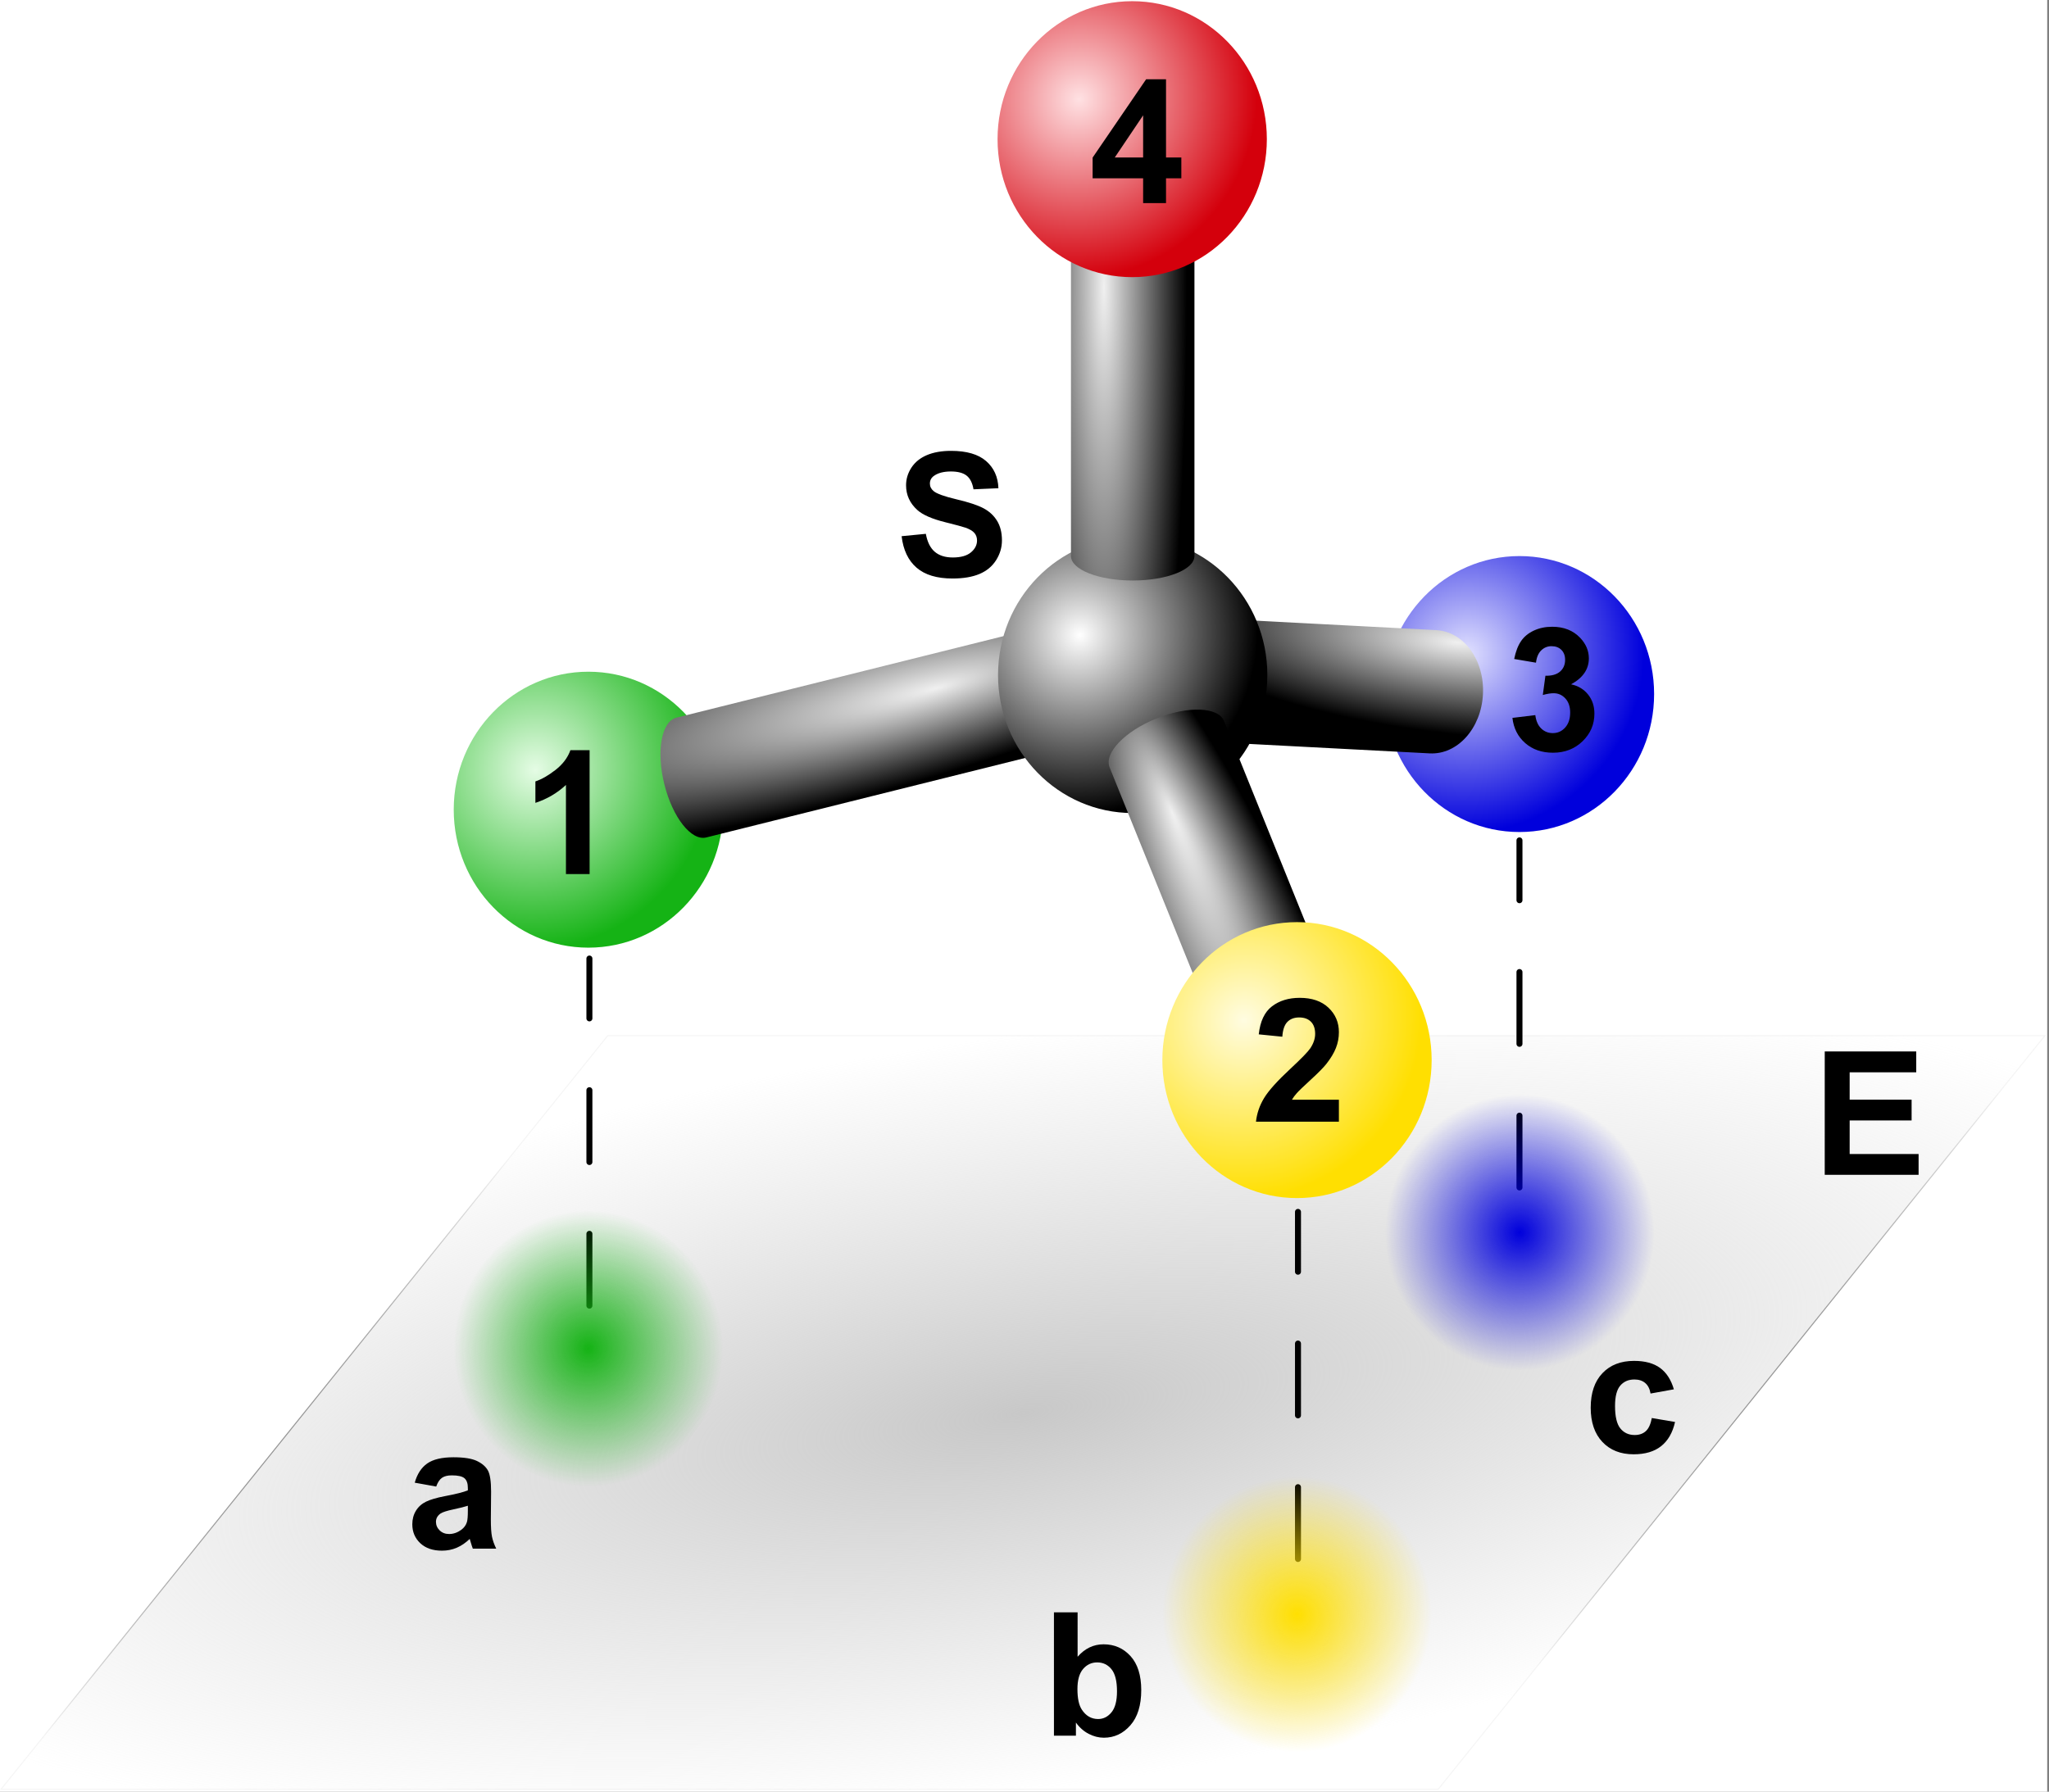
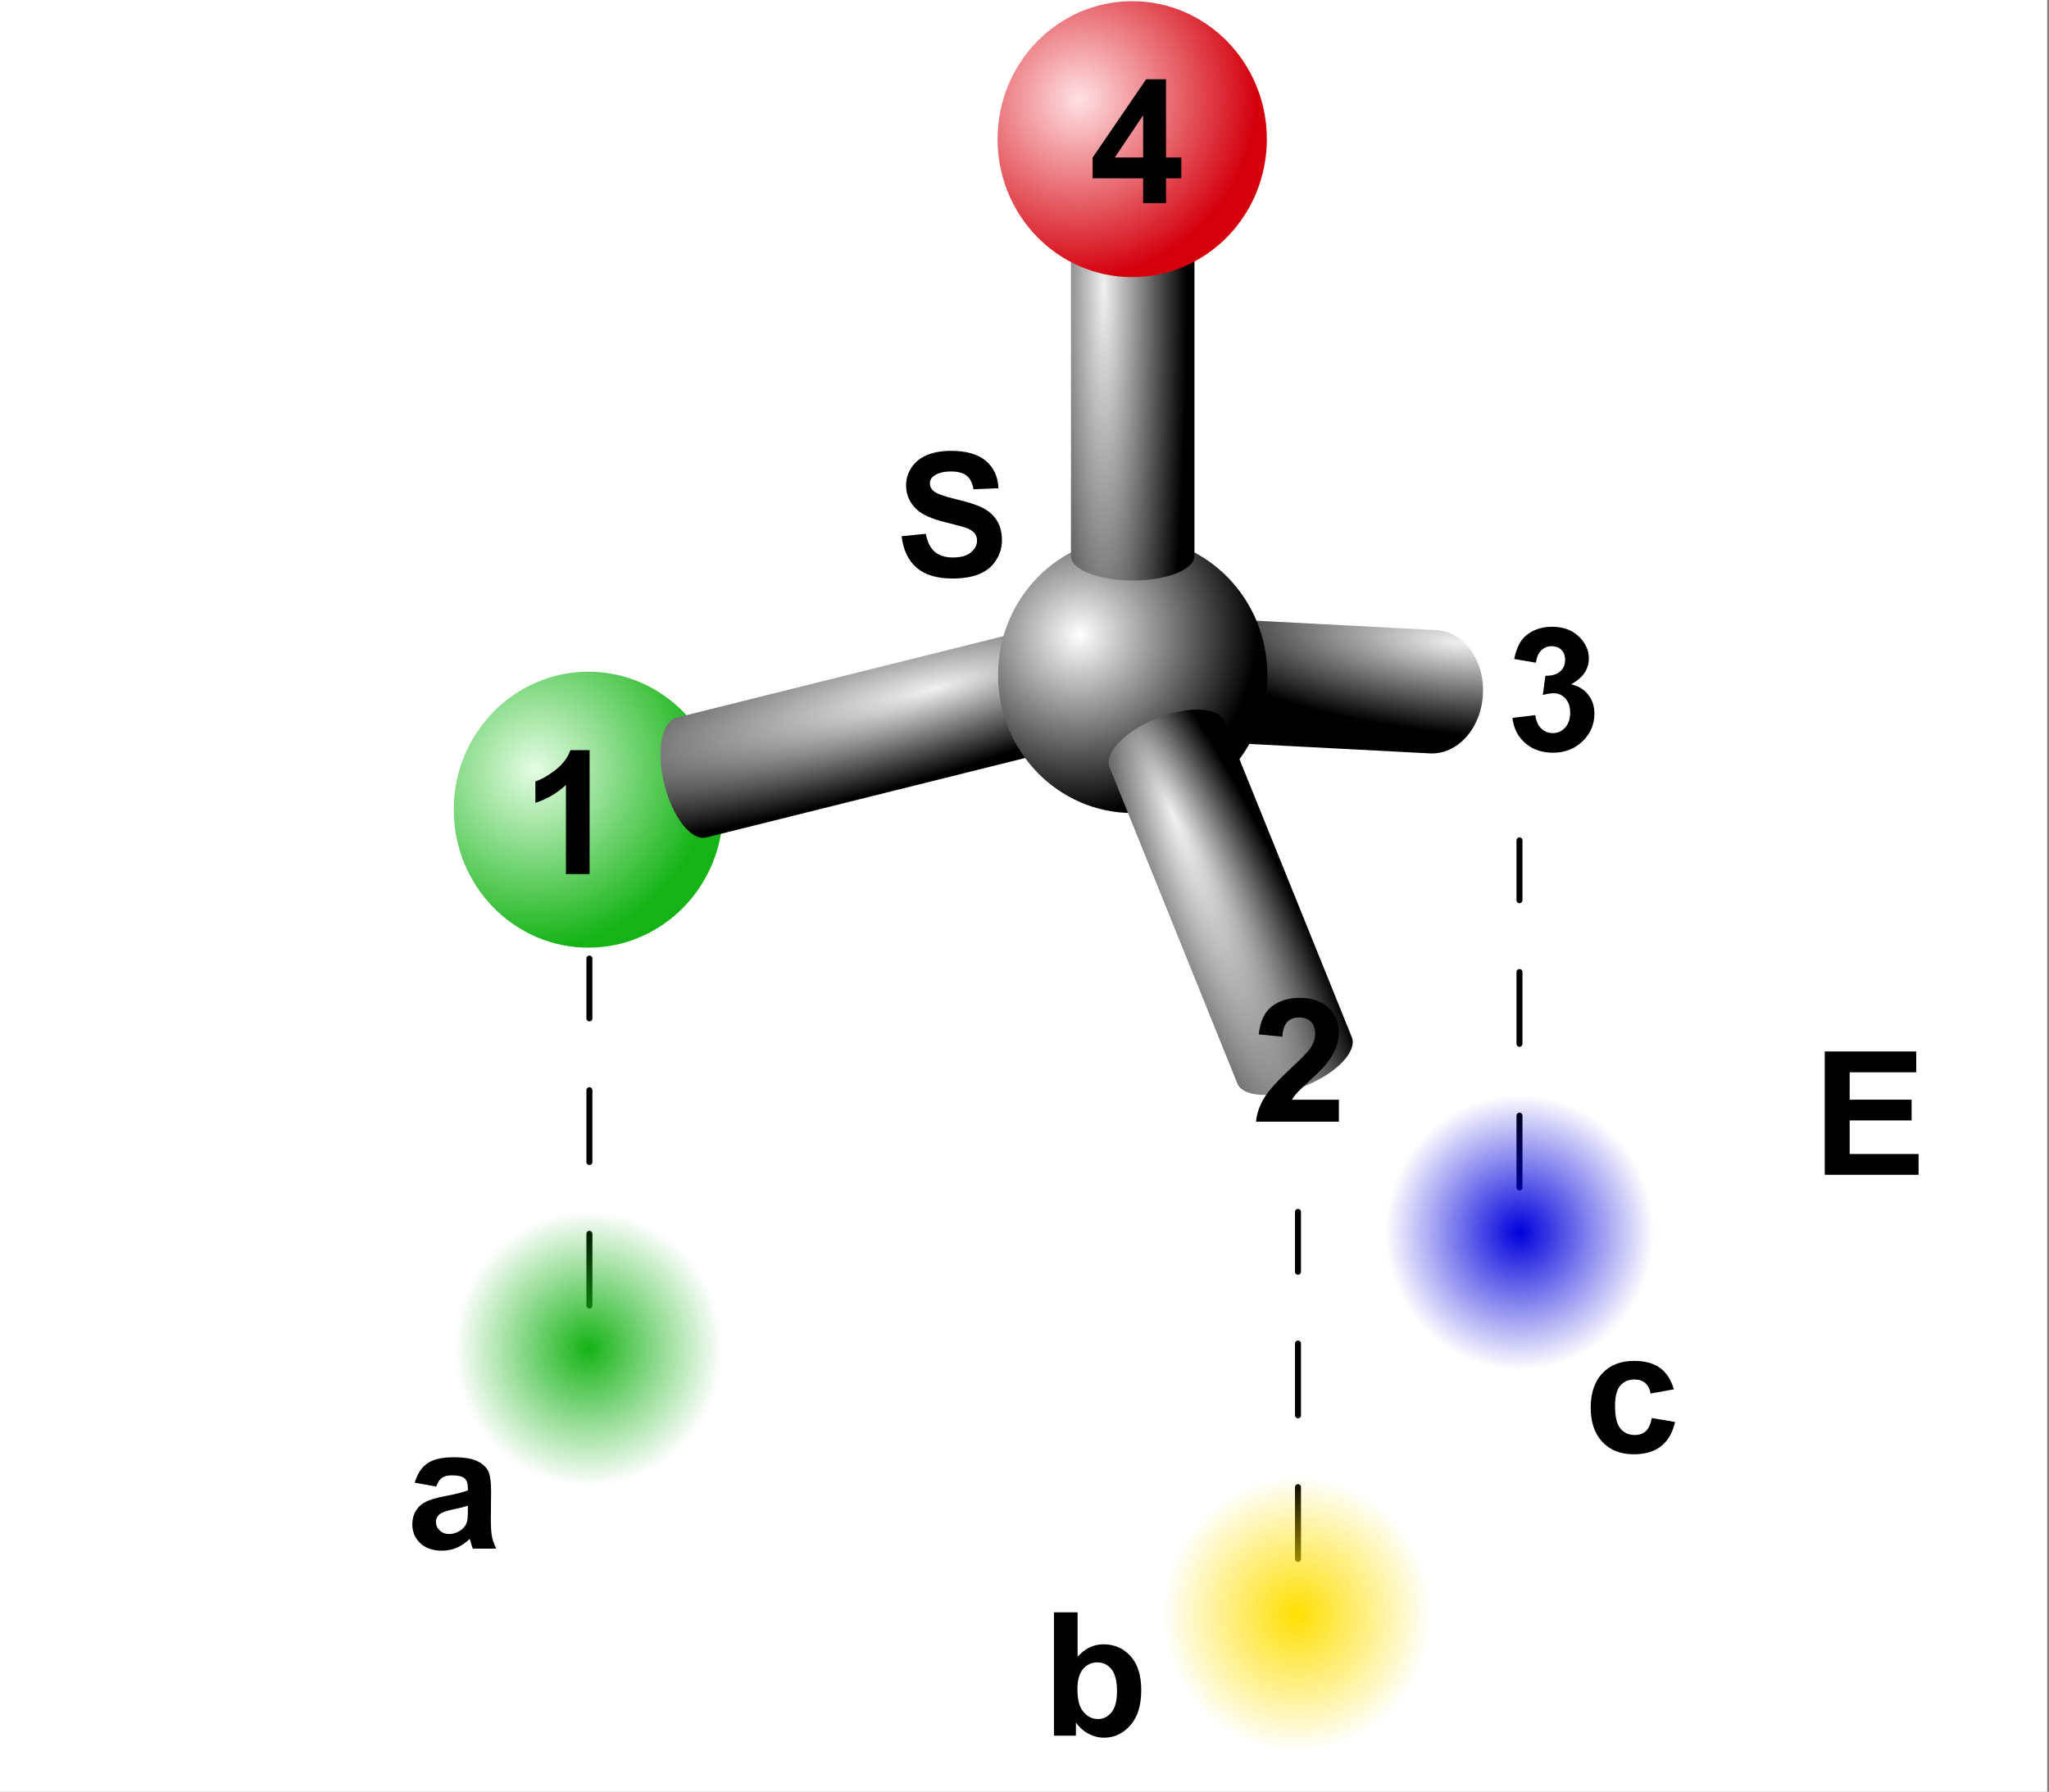
<svg xmlns="http://www.w3.org/2000/svg" xmlns:ns1="http://sodipodi.sourceforge.net/DTD/sodipodi-0.dtd" xmlns:ns2="http://www.inkscape.org/namespaces/inkscape" xmlns:xlink="http://www.w3.org/1999/xlink" height="1497" width="1711.5" id="svg22099" ns1:version="0.32" ns2:version="0.44.1" version="1.0" ns1:docbase="D:\Moje dokumenty\Karol\Inscape\Wysłane" ns1:docname="Model Ogstona.svg">
  <rect width="100%" height="100%" fill="#808080" stroke="none" />
  <defs id="defs22101">
    <linearGradient id="linearGradient49148">
      <stop style="stop-color:black;stop-opacity:1;" offset="0" id="stop49150" />
      <stop style="stop-color:black;stop-opacity:0.041;" offset="1" id="stop49152" />
    </linearGradient>
    <linearGradient id="linearGradient40274">
      <stop style="stop-color:#c8c8c8;stop-opacity:1;" offset="0" id="stop40276" />
      <stop style="stop-color:#d2d2d2;stop-opacity:0;" offset="1" id="stop40278" />
    </linearGradient>
    <linearGradient id="linearGradient34911">
      <stop style="stop-color:#0000dc;stop-opacity:1;" offset="0" id="stop34913" />
      <stop style="stop-color:#0000dc;stop-opacity:0;" offset="1" id="stop34915" />
    </linearGradient>
    <linearGradient id="linearGradient27756">
      <stop style="stop-color:#ffdf01;stop-opacity:1;" offset="0" id="stop27758" />
      <stop style="stop-color:#ffdf01;stop-opacity:0;" offset="1" id="stop27760" />
    </linearGradient>
    <linearGradient id="linearGradient25093">
      <stop id="stop25095" offset="0" style="stop-color:#ffe1e3;stop-opacity:1;" />
      <stop id="stop25097" offset="1" style="stop-color:#d4000c;stop-opacity:1;" />
    </linearGradient>
    <linearGradient id="linearGradient23305">
      <stop style="stop-color:#15b315;stop-opacity:1;" offset="0" id="stop23307" />
      <stop style="stop-color:#15b315;stop-opacity:0;" offset="1" id="stop23309" />
    </linearGradient>
    <linearGradient id="linearGradient25329">
      <stop style="stop-color:black;stop-opacity:1;" offset="0" id="stop25331" />
      <stop style="stop-color:black;stop-opacity:0;" offset="1" id="stop25333" />
    </linearGradient>
    <linearGradient id="linearGradient24430">
      <stop style="stop-color:#d2d2d2;stop-opacity:1;" offset="0" id="stop24432" />
      <stop style="stop-color:#d2d2d2;stop-opacity:0;" offset="1" id="stop24434" />
    </linearGradient>
    <linearGradient id="linearGradient17214">
      <stop style="stop-color:#e84569;stop-opacity:1;" offset="0" id="stop17216" />
      <stop style="stop-color:#e84569;stop-opacity:0;" offset="1" id="stop17218" />
    </linearGradient>
    <linearGradient id="linearGradient14516">
      <stop style="stop-color:#0000dc;stop-opacity:1;" offset="0" id="stop14518" />
      <stop style="stop-color:#0000dc;stop-opacity:0;" offset="1" id="stop14520" />
    </linearGradient>
    <linearGradient id="linearGradient11188">
      <stop style="stop-color:#ffe1e3;stop-opacity:1;" offset="0" id="stop11190" />
      <stop style="stop-color:#d4000c;stop-opacity:1;" offset="1" id="stop11192" />
    </linearGradient>
    <linearGradient id="linearGradient9202">
      <stop id="stop22854" offset="0" style="stop-color:#fffce1;stop-opacity:1;" />
      <stop id="stop21967" offset="1" style="stop-color:#ffdf01;stop-opacity:1;" />
    </linearGradient>
    <linearGradient id="linearGradient6453">
      <stop style="stop-color:white;stop-opacity:1;" offset="0" id="stop6455" />
      <stop style="stop-color:#000000;stop-opacity:1" offset="1" id="stop6457" />
    </linearGradient>
    <linearGradient id="linearGradient25527">
      <stop id="stop25529" offset="0" style="stop-color:#e5fce5;stop-opacity:1;" />
      <stop id="stop25531" offset="1" style="stop-color:#15b315;stop-opacity:1;" />
    </linearGradient>
    <linearGradient id="linearGradient29989">
      <stop style="stop-color:#f0f0f0;stop-opacity:1;" offset="0" id="stop29991" />
      <stop style="stop-color:black;stop-opacity:1;" offset="1" id="stop29993" />
    </linearGradient>
    <linearGradient id="linearGradient16102">
      <stop id="stop17528" offset="0" style="stop-color:#e1e1ff;stop-opacity:1;" />
      <stop style="stop-color:#0000dc;stop-opacity:1;" offset="1" id="stop16106" />
    </linearGradient>
    <radialGradient ns2:collect="always" xlink:href="#linearGradient40274" id="radialGradient51987" gradientUnits="userSpaceOnUse" gradientTransform="matrix(1.559,0,-0.196,0.737,-445.569,-980.571)" cx="1589.17" cy="2649.069" fx="1589.17" fy="2649.069" r="600.213" />
    <radialGradient ns2:collect="always" xlink:href="#linearGradient49148" id="radialGradient51989" gradientUnits="userSpaceOnUse" gradientTransform="matrix(1.556,0,-0.235,0.674,-1778.957,-711.586)" cx="2491.533" cy="2497.804" fx="2491.534" fy="2497.804" r="600.78" />
    <radialGradient ns2:collect="always" xlink:href="#linearGradient16102" id="radialGradient51991" gradientUnits="userSpaceOnUse" gradientTransform="matrix(0.585,0.448,-0.458,0.599,1263.878,-71.753)" cx="171.208" cy="196.855" fx="171.208" fy="196.855" r="200" />
    <radialGradient ns2:collect="always" xlink:href="#linearGradient29989" id="radialGradient51993" gradientUnits="userSpaceOnUse" gradientTransform="matrix(-5.035,-0.542,0.162,-1.505,5631.208,-1551.07)" spreadMethod="pad" cx="821.859" cy="-1401.818" fx="821.859" fy="-1401.818" r="50.398" />
    <radialGradient ns2:collect="always" xlink:href="#linearGradient25527" id="radialGradient51995" gradientUnits="userSpaceOnUse" gradientTransform="matrix(0.585,0.448,-0.458,0.599,486.158,24.866)" cx="171.208" cy="196.855" fx="171.208" fy="196.855" r="200" />
    <radialGradient ns2:collect="always" xlink:href="#linearGradient29989" id="radialGradient51997" gradientUnits="userSpaceOnUse" gradientTransform="matrix(7.539,-1.927,-0.414,-1.618,-6129.265,-527.924)" spreadMethod="pad" cx="832.944" cy="-1419.195" fx="844.955" fy="-1426.178" r="50.398" />
    <radialGradient ns2:collect="always" xlink:href="#linearGradient6453" id="radialGradient51999" gradientUnits="userSpaceOnUse" gradientTransform="matrix(0.585,0.448,-0.458,0.599,940.811,-87.607)" cx="171.208" cy="196.855" fx="171.208" fy="196.855" r="200" />
    <radialGradient ns2:collect="always" xlink:href="#linearGradient29989" id="radialGradient52001" gradientUnits="userSpaceOnUse" gradientTransform="matrix(-2.946,-7.19,-1.433,0.587,1487.022,7210.359)" spreadMethod="pad" cx="824.939" cy="-1423.108" fx="850.729" fy="-1428.618" r="50.398" />
    <radialGradient ns2:collect="always" xlink:href="#linearGradient29989" id="radialGradient52003" gradientUnits="userSpaceOnUse" gradientTransform="matrix(-4.683254e-6,10.149,-1.373,0,-982.805,-8555.874)" spreadMethod="pad" cx="824.939" cy="-1423.108" fx="824.939" fy="-1423.108" r="50.398" />
    <radialGradient ns2:collect="always" xlink:href="#linearGradient9202" id="radialGradient52005" gradientUnits="userSpaceOnUse" gradientTransform="matrix(0.585,0.448,-0.458,0.599,1078.063,234.093)" cx="171.208" cy="196.855" fx="171.208" fy="196.855" r="200" />
    <radialGradient ns2:collect="always" xlink:href="#linearGradient11188" id="radialGradient52007" gradientUnits="userSpaceOnUse" gradientTransform="matrix(0.585,0.448,-0.458,0.599,940.402,-535.349)" cx="171.208" cy="196.855" fx="171.208" fy="196.855" r="200" />
    <radialGradient ns2:collect="always" xlink:href="#linearGradient34911" id="radialGradient52009" gradientUnits="userSpaceOnUse" gradientTransform="matrix(1,0,0,1.025,-719.871,-112.698)" cx="2038.338" cy="701.25" fx="2038.338" fy="701.25" r="112.467" />
    <radialGradient ns2:collect="always" xlink:href="#linearGradient23305" id="radialGradient52011" gradientUnits="userSpaceOnUse" gradientTransform="matrix(1,0,0,1.025,-1497.295,670.127)" cx="2037.762" cy="32.153" fx="2037.762" fy="32.153" r="112.467" />
    <radialGradient ns2:collect="always" xlink:href="#linearGradient27756" id="radialGradient52013" gradientUnits="userSpaceOnUse" gradientTransform="matrix(1,0,0,1.025,-1497.2,677.667)" cx="2629.666" cy="241.382" fx="2629.666" fy="241.382" r="112.467" />
    <radialGradient ns2:collect="always" xlink:href="#linearGradient40274" id="radialGradient52185" gradientUnits="userSpaceOnUse" gradientTransform="matrix(1.559,0,-0.196,0.737,-445.569,-980.571)" cx="1589.17" cy="2649.069" fx="1589.17" fy="2649.069" r="600.213" />
    <radialGradient ns2:collect="always" xlink:href="#linearGradient49148" id="radialGradient52187" gradientUnits="userSpaceOnUse" gradientTransform="matrix(1.556,0,-0.235,0.674,-1778.957,-711.586)" cx="2491.533" cy="2497.804" fx="2491.534" fy="2497.804" r="600.78" />
    <radialGradient ns2:collect="always" xlink:href="#linearGradient16102" id="radialGradient52189" gradientUnits="userSpaceOnUse" gradientTransform="matrix(0.585,0.448,-0.458,0.599,1263.878,-71.753)" cx="171.208" cy="196.855" fx="171.208" fy="196.855" r="200" />
    <radialGradient ns2:collect="always" xlink:href="#linearGradient29989" id="radialGradient52191" gradientUnits="userSpaceOnUse" gradientTransform="matrix(-5.035,-0.542,0.162,-1.505,5631.208,-1551.07)" spreadMethod="pad" cx="821.859" cy="-1401.818" fx="821.859" fy="-1401.818" r="50.398" />
    <radialGradient ns2:collect="always" xlink:href="#linearGradient25527" id="radialGradient52193" gradientUnits="userSpaceOnUse" gradientTransform="matrix(0.585,0.448,-0.458,0.599,486.158,24.866)" cx="171.208" cy="196.855" fx="171.208" fy="196.855" r="200" />
    <radialGradient ns2:collect="always" xlink:href="#linearGradient29989" id="radialGradient52195" gradientUnits="userSpaceOnUse" gradientTransform="matrix(7.539,-1.927,-0.414,-1.618,-6129.265,-527.924)" spreadMethod="pad" cx="832.944" cy="-1419.195" fx="844.955" fy="-1426.178" r="50.398" />
    <radialGradient ns2:collect="always" xlink:href="#linearGradient6453" id="radialGradient52197" gradientUnits="userSpaceOnUse" gradientTransform="matrix(0.585,0.448,-0.458,0.599,940.811,-87.607)" cx="171.208" cy="196.855" fx="171.208" fy="196.855" r="200" />
    <radialGradient ns2:collect="always" xlink:href="#linearGradient29989" id="radialGradient52199" gradientUnits="userSpaceOnUse" gradientTransform="matrix(-2.946,-7.19,-1.433,0.587,1487.022,7210.359)" spreadMethod="pad" cx="824.939" cy="-1423.108" fx="850.729" fy="-1428.618" r="50.398" />
    <radialGradient ns2:collect="always" xlink:href="#linearGradient29989" id="radialGradient52201" gradientUnits="userSpaceOnUse" gradientTransform="matrix(-4.683254e-6,10.149,-1.373,0,-982.805,-8555.874)" spreadMethod="pad" cx="824.939" cy="-1423.108" fx="824.939" fy="-1423.108" r="50.398" />
    <radialGradient ns2:collect="always" xlink:href="#linearGradient9202" id="radialGradient52203" gradientUnits="userSpaceOnUse" gradientTransform="matrix(0.585,0.448,-0.458,0.599,1078.063,234.093)" cx="171.208" cy="196.855" fx="171.208" fy="196.855" r="200" />
    <radialGradient ns2:collect="always" xlink:href="#linearGradient11188" id="radialGradient52205" gradientUnits="userSpaceOnUse" gradientTransform="matrix(0.585,0.448,-0.458,0.599,940.402,-535.349)" cx="171.208" cy="196.855" fx="171.208" fy="196.855" r="200" />
    <radialGradient ns2:collect="always" xlink:href="#linearGradient34911" id="radialGradient52207" gradientUnits="userSpaceOnUse" gradientTransform="matrix(1,0,0,1.025,-719.871,-112.698)" cx="2038.338" cy="701.25" fx="2038.338" fy="701.25" r="112.467" />
    <radialGradient ns2:collect="always" xlink:href="#linearGradient23305" id="radialGradient52209" gradientUnits="userSpaceOnUse" gradientTransform="matrix(1,0,0,1.025,-1497.295,670.127)" cx="2037.762" cy="32.153" fx="2037.762" fy="32.153" r="112.467" />
    <radialGradient ns2:collect="always" xlink:href="#linearGradient27756" id="radialGradient52211" gradientUnits="userSpaceOnUse" gradientTransform="matrix(1,0,0,1.025,-1497.2,677.667)" cx="2629.666" cy="241.382" fx="2629.666" fy="241.382" r="112.467" />
    <radialGradient ns2:collect="always" xlink:href="#linearGradient27756" id="radialGradient52214" gradientUnits="userSpaceOnUse" gradientTransform="matrix(1,0,0,1.025,-1544.7,656.668)" cx="2629.666" cy="241.382" fx="2629.666" fy="241.382" r="112.467" />
    <radialGradient ns2:collect="always" xlink:href="#linearGradient23305" id="radialGradient52217" gradientUnits="userSpaceOnUse" gradientTransform="matrix(1,0,0,1.025,-1544.795,649.128)" cx="2037.762" cy="32.153" fx="2037.762" fy="32.153" r="112.467" />
    <radialGradient ns2:collect="always" xlink:href="#linearGradient34911" id="radialGradient52220" gradientUnits="userSpaceOnUse" gradientTransform="matrix(1,0,0,1.025,-767.372,-133.697)" cx="2038.338" cy="701.25" fx="2038.338" fy="701.25" r="112.467" />
    <radialGradient ns2:collect="always" xlink:href="#linearGradient11188" id="radialGradient52235" gradientUnits="userSpaceOnUse" gradientTransform="matrix(0.585,0.448,-0.458,0.599,892.902,-556.348)" cx="171.208" cy="196.855" fx="171.208" fy="196.855" r="200" />
    <radialGradient ns2:collect="always" xlink:href="#linearGradient9202" id="radialGradient52238" gradientUnits="userSpaceOnUse" gradientTransform="matrix(0.585,0.448,-0.458,0.599,1030.563,213.094)" cx="171.208" cy="196.855" fx="171.208" fy="196.855" r="200" />
    <radialGradient ns2:collect="always" xlink:href="#linearGradient29989" id="radialGradient52241" gradientUnits="userSpaceOnUse" gradientTransform="matrix(-4.683254e-6,10.149,-1.373,0,-1030.305,-8576.873)" spreadMethod="pad" cx="824.939" cy="-1423.108" fx="824.939" fy="-1423.108" r="50.398" />
    <radialGradient ns2:collect="always" xlink:href="#linearGradient29989" id="radialGradient52244" gradientUnits="userSpaceOnUse" gradientTransform="matrix(-2.946,-7.19,-1.433,0.587,1439.522,7189.36)" spreadMethod="pad" cx="824.939" cy="-1423.108" fx="850.729" fy="-1428.618" r="50.398" />
    <radialGradient ns2:collect="always" xlink:href="#linearGradient6453" id="radialGradient52247" gradientUnits="userSpaceOnUse" gradientTransform="matrix(0.585,0.448,-0.458,0.599,893.311,-108.605)" cx="171.208" cy="196.855" fx="171.208" fy="196.855" r="200" />
    <radialGradient ns2:collect="always" xlink:href="#linearGradient29989" id="radialGradient52250" gradientUnits="userSpaceOnUse" gradientTransform="matrix(7.539,-1.927,-0.414,-1.618,-6176.765,-548.923)" spreadMethod="pad" cx="832.944" cy="-1419.195" fx="844.955" fy="-1426.178" r="50.398" />
    <radialGradient ns2:collect="always" xlink:href="#linearGradient25527" id="radialGradient52253" gradientUnits="userSpaceOnUse" gradientTransform="matrix(0.585,0.448,-0.458,0.599,438.658,3.867)" cx="171.208" cy="196.855" fx="171.208" fy="196.855" r="200" />
    <radialGradient ns2:collect="always" xlink:href="#linearGradient29989" id="radialGradient52256" gradientUnits="userSpaceOnUse" gradientTransform="matrix(-5.035,-0.542,0.162,-1.505,5583.708,-1572.069)" spreadMethod="pad" cx="821.859" cy="-1401.818" fx="821.859" fy="-1401.818" r="50.398" />
    <radialGradient ns2:collect="always" xlink:href="#linearGradient16102" id="radialGradient52259" gradientUnits="userSpaceOnUse" gradientTransform="matrix(0.585,0.448,-0.458,0.599,1216.378,-92.751)" cx="171.208" cy="196.855" fx="171.208" fy="196.855" r="200" />
    <radialGradient ns2:collect="always" xlink:href="#linearGradient40274" id="radialGradient52262" gradientUnits="userSpaceOnUse" gradientTransform="matrix(1.559,0,-0.196,0.737,-509.949,-1007.513)" cx="1589.17" cy="2649.069" fx="1589.17" fy="2649.069" r="600.213" />
    <radialGradient ns2:collect="always" xlink:href="#linearGradient49148" id="radialGradient52264" gradientUnits="userSpaceOnUse" gradientTransform="matrix(1.556,0,-0.235,0.674,-1843.337,-738.528)" cx="2491.533" cy="2497.804" fx="2491.534" fy="2497.804" r="600.78" />
  </defs>
  <ns1:namedview id="base" pagecolor="#ffffff" bordercolor="#666666" borderopacity="1.0" ns2:pageopacity="0.0" ns2:pageshadow="2" ns2:cx="855" ns2:cy="748.50002" ns2:zoom="0.51569806" ns2:document-units="px" ns2:current-layer="layer1" showguides="true" ns2:guide-bbox="true" borderlayer="true" ns2:window-width="1280" ns2:window-height="968" ns2:window-x="-4" ns2:window-y="-4">
    <ns1:guide orientation="horizontal" position="-450" id="guide37583" />
  </ns1:namedview>
  <g ns2:groupmode="layer" ns2:label="Warstwa 1" id="layer1" transform="translate(-1.5,444.638)">
    <g id="g52292">
      <path id="rect27958" d="M 1.5,-444.638 L 1711.5,-444.638 L 1711.5,1052.362 L 1.5,1052.362 L 1.5,-444.638 z " style="fill:white;fill-opacity:1;fill-rule:nonzero;stroke:none;stroke-width:5;stroke-linecap:round;stroke-linejoin:round;stroke-miterlimit:4;stroke-dasharray:60, 60;stroke-dashoffset:10;stroke-opacity:1;display:inline" />
-       <path id="rect37611" d="M 847.729,539.981 L 2048.156,539.981 L 2048.156,1348.287 L 847.729,1348.287 L 847.729,539.981 z " style="fill:url(#radialGradient52262);fill-opacity:1;fill-rule:evenodd;stroke:url(#radialGradient52264);stroke-width:1.133;stroke-linecap:round;stroke-linejoin:round;stroke-miterlimit:4;stroke-dashoffset:10;stroke-opacity:1" transform="matrix(1,0,-0.627,0.779,0,0)" />
-       <path id="path16528" d="M 1383.153,135.239 C 1383.153,198.905 1332.8,250.517 1270.686,250.517 C 1208.572,250.517 1158.219,198.905 1158.219,135.239 C 1158.219,71.572 1208.572,19.96 1270.686,19.96 C 1332.8,19.96 1383.153,71.572 1383.153,135.239 L 1383.153,135.239 z " style="fill:url(#radialGradient52259);fill-opacity:1;fill-rule:evenodd;stroke:none;stroke-width:8;stroke-linecap:round;stroke-linejoin:round;stroke-miterlimit:4;stroke-dashoffset:0;stroke-opacity:1" />
      <path id="rect16530" d="M 1240.186,135.506 C 1238.691,164.037 1218.851,186.029 1195.703,184.816 L 1022.327,175.73 C 999.179,174.517 981.747,150.571 983.242,122.041 C 984.737,93.51 1004.577,71.518 1027.725,72.731 L 1201.101,81.817 C 1224.249,83.03 1241.681,106.976 1240.186,135.506 z " style="fill:url(#radialGradient52256);fill-opacity:1;fill-rule:evenodd;stroke:none;stroke-width:1;stroke-linecap:round;stroke-linejoin:round;stroke-miterlimit:4;stroke-dashoffset:10;stroke-opacity:1" />
      <path id="path16532" d="M 605.434,231.856 C 605.434,295.522 555.081,347.134 492.967,347.134 C 430.853,347.134 380.5,295.522 380.5,231.856 C 380.5,168.189 430.853,116.577 492.967,116.577 C 555.081,116.577 605.434,168.189 605.434,231.856 L 605.434,231.856 z " style="fill:url(#radialGradient52253);fill-opacity:1;fill-rule:evenodd;stroke:none;stroke-width:8;stroke-linecap:round;stroke-linejoin:round;stroke-miterlimit:4;stroke-dashoffset:0;stroke-opacity:1" />
      <path id="rect16534" d="M 556.425,210.639 C 563.337,238.36 578.953,258.171 591.439,255.058 L 867.692,186.18 C 880.178,183.067 884.666,158.244 877.754,130.523 C 870.842,102.801 855.226,82.991 842.74,86.104 L 566.487,154.982 C 554.001,158.095 549.514,182.918 556.425,210.639 z " style="fill:url(#radialGradient52250);fill-opacity:1;fill-rule:evenodd;stroke:none;stroke-width:1;stroke-linecap:round;stroke-linejoin:round;stroke-miterlimit:4;stroke-dashoffset:10;stroke-opacity:1" />
      <path id="path16536" d="M 1060.086,119.385 C 1060.086,183.051 1009.733,234.663 947.62,234.663 C 885.506,234.663 835.153,183.051 835.153,119.385 C 835.153,55.718 885.506,4.106 947.62,4.106 C 1009.733,4.106 1060.086,55.718 1060.086,119.385 L 1060.086,119.385 z " style="fill:url(#radialGradient52247);fill-opacity:1;fill-rule:evenodd;stroke:none;stroke-width:8;stroke-linecap:round;stroke-linejoin:round;stroke-miterlimit:4;stroke-dashoffset:0;stroke-opacity:1" />
      <path id="rect16538" d="M 1091.509,462.703 L 1091.509,462.703 C 1117.999,452 1135.444,433.779 1130.623,421.848 L 1023.969,157.869 C 1019.148,145.938 993.942,144.948 967.452,155.651 L 967.452,155.651 C 940.963,166.353 923.518,184.575 928.339,196.506 L 1034.993,460.485 C 1039.813,472.416 1065.02,473.405 1091.509,462.703 z " style="fill:url(#radialGradient52244);fill-opacity:1;fill-rule:evenodd;stroke:none;stroke-width:1;stroke-linecap:round;stroke-linejoin:round;stroke-miterlimit:4;stroke-dashoffset:10;stroke-opacity:1" />
      <path id="rect16540" d="M 947.636,-251.414 C 976.206,-251.414 999.206,-242.286 999.206,-230.949 L 999.206,19.898 C 999.206,31.236 976.206,40.363 947.636,40.363 C 919.067,40.363 896.066,31.236 896.066,19.898 L 896.066,-230.949 C 896.066,-242.286 919.067,-251.414 947.636,-251.414 z " style="fill:url(#radialGradient52241);fill-opacity:1;fill-rule:evenodd;stroke:none;stroke-width:1;stroke-linecap:round;stroke-linejoin:round;stroke-miterlimit:4;stroke-dashoffset:10;stroke-opacity:1" />
-       <path id="path16542" d="M 1197.338,441.085 C 1197.338,504.751 1146.985,556.363 1084.871,556.363 C 1022.758,556.363 972.404,504.751 972.404,441.085 C 972.404,377.418 1022.758,325.806 1084.871,325.806 C 1146.985,325.806 1197.338,377.418 1197.338,441.085 L 1197.338,441.085 z " style="fill:url(#radialGradient52238);fill-opacity:1;fill-rule:evenodd;stroke:none;stroke-width:8;stroke-linecap:round;stroke-linejoin:round;stroke-miterlimit:4;stroke-dashoffset:0;stroke-opacity:1" />
      <path id="path16544" d="M 1059.678,-328.358 C 1059.678,-264.692 1009.325,-213.08 947.211,-213.08 C 885.097,-213.08 834.744,-264.692 834.744,-328.358 C 834.744,-392.025 885.097,-443.637 947.211,-443.637 C 1009.325,-443.637 1059.678,-392.025 1059.678,-328.358 L 1059.678,-328.358 z " style="fill:url(#radialGradient52235);fill-opacity:1;fill-rule:evenodd;stroke:none;stroke-width:8;stroke-linecap:round;stroke-linejoin:round;stroke-miterlimit:4;stroke-dashoffset:0;stroke-opacity:1" />
      <path id="flowRoot19042" d="M 365.862,797.382 L 347.932,794.148 C 349.948,786.929 353.417,781.586 358.338,778.117 C 363.26,774.649 370.573,772.915 380.276,772.914 C 389.088,772.915 395.651,773.957 399.963,776.043 C 404.276,778.129 407.311,780.777 409.069,783.988 C 410.827,787.199 411.706,793.093 411.706,801.671 L 411.495,824.732 C 411.495,831.294 411.811,836.134 412.444,839.251 C 413.077,842.368 414.26,845.708 415.995,849.27 L 396.448,849.27 C 395.932,847.957 395.299,846.012 394.549,843.434 C 394.221,842.262 393.987,841.489 393.846,841.114 C 390.471,844.395 386.862,846.856 383.018,848.496 C 379.174,850.137 375.073,850.957 370.713,850.957 C 363.026,850.957 356.967,848.871 352.538,844.7 C 348.108,840.528 345.893,835.255 345.893,828.88 C 345.893,824.662 346.901,820.9 348.917,817.596 C 350.932,814.291 353.756,811.76 357.389,810.002 C 361.022,808.245 366.26,806.71 373.104,805.397 C 382.338,803.663 388.737,802.046 392.299,800.546 L 392.299,798.577 C 392.299,794.781 391.362,792.074 389.487,790.457 C 387.612,788.839 384.073,788.031 378.87,788.031 C 375.354,788.031 372.612,788.722 370.643,790.105 C 368.674,791.488 367.081,793.913 365.862,797.382 L 365.862,797.382 z M 392.299,813.412 C 389.768,814.256 385.76,815.264 380.276,816.436 C 374.792,817.607 371.206,818.756 369.518,819.881 C 366.94,821.709 365.651,824.029 365.651,826.841 C 365.651,829.607 366.682,831.997 368.745,834.013 C 370.807,836.028 373.432,837.036 376.62,837.036 C 380.182,837.036 383.581,835.864 386.815,833.521 C 389.206,831.74 390.776,829.56 391.526,826.982 C 392.042,825.295 392.299,822.084 392.299,817.35 L 392.299,813.412 z " style="font-size:144px;font-style:normal;font-variant:normal;font-weight:bold;font-stretch:normal;text-align:start;line-height:100%;writing-mode:lr-tb;text-anchor:start;display:inline;font-family:Arial" />
      <path id="flowRoot19050" d="M 881.848,1005.536 L 881.848,902.464 L 901.605,902.464 L 901.605,939.587 C 907.699,932.65 914.918,929.181 923.262,929.181 C 932.355,929.181 939.879,932.474 945.832,939.059 C 951.785,945.645 954.762,955.102 954.762,967.429 C 954.762,980.178 951.726,989.998 945.656,996.888 C 939.586,1003.779 932.215,1007.224 923.543,1007.224 C 919.277,1007.224 915.07,1006.158 910.922,1004.025 C 906.773,1001.892 903.199,998.74 900.199,994.568 L 900.199,1005.536 L 881.848,1005.536 z M 901.465,966.585 C 901.465,974.319 902.684,980.038 905.121,983.741 C 908.543,988.99 913.09,991.615 918.762,991.615 C 923.121,991.615 926.836,989.752 929.906,986.026 C 932.976,982.299 934.512,976.428 934.512,968.413 C 934.512,959.883 932.965,953.73 929.871,949.957 C 926.777,946.184 922.816,944.297 917.988,944.297 C 913.254,944.297 909.316,946.137 906.176,949.817 C 903.035,953.496 901.465,959.086 901.465,966.585 L 901.465,966.585 z " style="font-size:144px;font-style:normal;font-variant:normal;font-weight:bold;font-stretch:normal;text-align:start;line-height:125%;writing-mode:lr-tb;text-anchor:start;display:inline;font-family:Arial" />
      <path id="flowRoot19058" d="M 1399.663,716.147 L 1380.186,719.663 C 1379.53,715.772 1378.042,712.843 1375.721,710.874 C 1373.401,708.906 1370.389,707.921 1366.686,707.921 C 1361.764,707.921 1357.839,709.62 1354.909,713.019 C 1351.979,716.417 1350.514,722.1 1350.514,730.069 C 1350.514,738.927 1352.003,745.185 1354.979,748.841 C 1357.956,752.497 1361.952,754.325 1366.967,754.325 C 1370.717,754.325 1373.788,753.259 1376.178,751.126 C 1378.569,748.993 1380.256,745.326 1381.241,740.123 L 1400.647,743.427 C 1398.631,752.333 1394.764,759.059 1389.045,763.606 C 1383.327,768.152 1375.663,770.426 1366.053,770.426 C 1355.131,770.426 1346.424,766.981 1339.932,760.09 C 1333.44,753.2 1330.194,743.662 1330.194,731.475 C 1330.194,719.147 1333.452,709.55 1339.967,702.683 C 1346.483,695.816 1355.295,692.383 1366.405,692.383 C 1375.499,692.383 1382.729,694.34 1388.096,698.254 C 1393.463,702.168 1397.319,708.132 1399.663,716.147 L 1399.663,716.147 z " style="font-size:144px;font-style:normal;font-variant:normal;font-weight:bold;font-stretch:normal;text-align:start;line-height:125%;writing-mode:lr-tb;text-anchor:start;display:inline;font-family:Arial" />
      <path id="flowRoot19066" d="M 754.6,3.346 L 774.85,1.377 C 776.068,8.174 778.541,13.166 782.268,16.353 C 785.994,19.54 791.022,21.134 797.35,21.134 C 804.053,21.134 809.104,19.716 812.502,16.88 C 815.9,14.044 817.6,10.728 817.6,6.932 C 817.6,4.494 816.885,2.42 815.455,0.709 C 814.025,-1.002 811.529,-2.49 807.967,-3.755 C 805.529,-4.599 799.975,-6.099 791.303,-8.255 C 780.147,-11.021 772.318,-14.419 767.819,-18.45 C 761.49,-24.121 758.326,-31.035 758.326,-39.191 C 758.326,-44.441 759.815,-49.351 762.791,-53.921 C 765.768,-58.491 770.057,-61.971 775.658,-64.362 C 781.26,-66.752 788.022,-67.947 795.944,-67.947 C 808.881,-67.947 818.619,-65.112 825.158,-59.44 C 831.697,-53.768 835.131,-46.198 835.459,-36.73 L 814.647,-35.816 C 813.756,-41.113 811.846,-44.921 808.916,-47.241 C 805.986,-49.562 801.592,-50.722 795.733,-50.722 C 789.686,-50.722 784.951,-49.48 781.529,-46.995 C 779.326,-45.402 778.225,-43.269 778.225,-40.597 C 778.225,-38.16 779.256,-36.074 781.319,-34.34 C 783.943,-32.137 790.318,-29.84 800.444,-27.45 C 810.568,-25.059 818.057,-22.586 822.908,-20.032 C 827.76,-17.477 831.557,-13.985 834.299,-9.556 C 837.041,-5.126 838.412,0.346 838.412,6.861 C 838.412,12.767 836.772,18.298 833.49,23.454 C 830.209,28.61 825.568,32.442 819.569,34.95 C 813.568,37.457 806.092,38.711 797.139,38.711 C 784.108,38.711 774.1,35.7 767.115,29.676 C 760.131,23.653 755.959,14.876 754.6,3.346 L 754.6,3.346 z " style="font-size:144px;font-style:normal;font-variant:normal;font-weight:bold;font-stretch:normal;text-align:start;line-height:125%;writing-mode:lr-tb;text-anchor:start;display:inline;font-family:Arial" />
      <path id="flowRoot19074" d="M 1525.677,536.918 L 1525.677,433.846 L 1602.107,433.846 L 1602.107,451.282 L 1546.489,451.282 L 1546.489,474.133 L 1598.239,474.133 L 1598.239,491.499 L 1546.489,491.499 L 1546.489,519.552 L 1604.075,519.552 L 1604.075,536.918 L 1525.677,536.918 z " style="font-size:144px;font-style:normal;font-variant:normal;font-weight:bold;font-stretch:normal;text-align:start;line-height:125%;writing-mode:lr-tb;text-anchor:start;display:inline;font-family:Arial" />
      <path id="path19114" d="M 493.82,356.225 L 493.82,695.756" style="fill:none;fill-rule:evenodd;stroke:black;stroke-width:5;stroke-linecap:round;stroke-linejoin:miter;stroke-miterlimit:4;stroke-dasharray:60, 60;stroke-dashoffset:10;stroke-opacity:1;display:inline" />
      <path id="path22656" d="M 1085.687,567.893 L 1085.687,907.425" style="fill:none;fill-rule:evenodd;stroke:black;stroke-width:5;stroke-linecap:round;stroke-linejoin:miter;stroke-miterlimit:4;stroke-dasharray:60, 60;stroke-dashoffset:10;stroke-opacity:1;display:inline" />
      <path id="path22658" d="M 1270.691,257.498 L 1270.691,597.029" style="fill:none;fill-rule:evenodd;stroke:black;stroke-width:5;stroke-linecap:round;stroke-linejoin:miter;stroke-miterlimit:4;stroke-dasharray:60, 60;stroke-dashoffset:10;stroke-opacity:1;display:inline" />
      <path id="flowRoot19082" d="M 493.99,285.643 L 474.232,285.643 L 474.232,211.186 C 467.014,217.935 458.506,222.927 448.709,226.162 L 448.709,208.233 C 453.865,206.545 459.467,203.346 465.514,198.636 C 471.56,193.925 475.709,188.429 477.959,182.148 L 493.99,182.148 L 493.99,285.643 z " style="font-size:144px;font-style:normal;font-variant:normal;font-weight:bold;font-stretch:normal;text-align:start;line-height:125%;writing-mode:lr-tb;text-anchor:start;display:inline;font-family:Arial" />
      <path id="flowRoot19090" d="M 1119.858,474.203 L 1119.858,492.553 L 1050.6,492.553 C 1051.35,485.616 1053.6,479.042 1057.35,472.832 C 1061.1,466.621 1068.506,458.383 1079.569,448.118 C 1088.475,439.822 1093.936,434.197 1095.952,431.244 C 1098.67,427.166 1100.03,423.135 1100.03,419.151 C 1100.03,414.745 1098.846,411.359 1096.479,408.991 C 1094.112,406.624 1090.842,405.441 1086.67,405.441 C 1082.545,405.441 1079.264,406.683 1076.827,409.167 C 1074.389,411.651 1072.983,415.776 1072.608,421.542 L 1052.92,419.573 C 1054.092,408.699 1057.772,400.894 1063.96,396.16 C 1070.147,391.426 1077.881,389.059 1087.163,389.059 C 1097.335,389.059 1105.327,391.801 1111.139,397.285 C 1116.952,402.769 1119.858,409.589 1119.858,417.745 C 1119.858,422.385 1119.026,426.803 1117.362,430.998 C 1115.698,435.193 1113.061,439.587 1109.452,444.181 C 1107.061,447.228 1102.749,451.61 1096.514,457.329 C 1090.28,463.047 1086.331,466.844 1084.667,468.719 C 1083.003,470.594 1081.655,472.422 1080.624,474.203 L 1119.858,474.203 z " style="font-size:144px;font-style:normal;font-variant:normal;font-weight:bold;font-stretch:normal;text-align:start;line-height:125%;writing-mode:lr-tb;text-anchor:start;display:inline;font-family:Arial" />
      <path id="flowRoot19098" d="M 1264.805,155.159 L 1283.93,152.839 C 1284.54,157.714 1286.18,161.44 1288.852,164.018 C 1291.524,166.596 1294.758,167.885 1298.555,167.885 C 1302.633,167.885 1306.067,166.338 1308.856,163.245 C 1311.645,160.151 1313.04,155.979 1313.04,150.73 C 1313.04,145.761 1311.704,141.824 1309.032,138.918 C 1306.36,136.012 1303.102,134.559 1299.258,134.559 C 1296.727,134.559 1293.704,135.051 1290.188,136.035 L 1292.368,119.934 C 1297.711,120.075 1301.79,118.915 1304.602,116.454 C 1307.415,113.993 1308.821,110.724 1308.821,106.646 C 1308.821,103.178 1307.79,100.412 1305.727,98.35 C 1303.665,96.287 1300.922,95.256 1297.501,95.256 C 1294.125,95.256 1291.243,96.428 1288.852,98.771 C 1286.461,101.115 1285.008,104.537 1284.493,109.037 L 1266.282,105.943 C 1267.547,99.709 1269.457,94.729 1272.012,91.002 C 1274.567,87.276 1278.129,84.347 1282.7,82.214 C 1287.27,80.081 1292.391,79.015 1298.063,79.015 C 1307.766,79.015 1315.547,82.108 1321.407,88.295 C 1326.235,93.358 1328.649,99.076 1328.649,105.451 C 1328.649,114.497 1323.704,121.716 1313.813,127.106 C 1319.719,128.372 1324.442,131.207 1327.981,135.613 C 1331.52,140.019 1333.29,145.339 1333.29,151.573 C 1333.29,160.62 1329.985,168.33 1323.376,174.705 C 1316.766,181.08 1308.54,184.267 1298.696,184.267 C 1289.368,184.267 1281.633,181.584 1275.493,176.217 C 1269.352,170.85 1265.79,163.831 1264.805,155.159 L 1264.805,155.159 z " style="font-size:144px;font-style:normal;font-variant:normal;font-weight:bold;font-stretch:normal;text-align:start;line-height:125%;writing-mode:lr-tb;text-anchor:start;display:inline;font-family:Arial" />
      <path id="flowRoot19106" d="M 956.34,-274.939 L 956.34,-295.68 L 914.152,-295.68 L 914.152,-312.976 L 958.871,-378.434 L 975.465,-378.434 L 975.465,-313.046 L 988.261,-313.046 L 988.261,-295.68 L 975.465,-295.68 L 975.465,-274.939 L 956.34,-274.939 z M 956.34,-313.046 L 956.34,-348.271 L 932.644,-313.046 L 956.34,-313.046 z " style="font-size:144px;font-style:normal;font-variant:normal;font-weight:bold;font-stretch:normal;text-align:start;line-height:125%;writing-mode:lr-tb;text-anchor:start;display:inline;font-family:Arial" />
      <path id="path22357" d="M 1383.433,585.085 C 1383.433,648.751 1333.08,700.363 1270.966,700.363 C 1208.853,700.363 1158.5,648.751 1158.5,585.085 C 1158.5,521.418 1208.853,469.806 1270.966,469.806 C 1333.08,469.806 1383.433,521.418 1383.433,585.085 L 1383.433,585.085 z " style="fill:url(#radialGradient52220);fill-opacity:1;fill-rule:evenodd;stroke:none;stroke-width:8;stroke-linecap:round;stroke-linejoin:round;stroke-miterlimit:4;stroke-dashoffset:0;stroke-opacity:1" />
      <path id="path22361" d="M 605.433,682.085 C 605.433,745.751 555.08,797.363 492.967,797.363 C 430.853,797.363 380.5,745.751 380.5,682.085 C 380.5,618.418 430.853,566.806 492.967,566.806 C 555.08,566.806 605.433,618.418 605.433,682.085 L 605.433,682.085 z " style="fill:url(#radialGradient52217);fill-opacity:1;fill-rule:evenodd;stroke:none;stroke-width:8;stroke-linecap:round;stroke-linejoin:round;stroke-miterlimit:4;stroke-dashoffset:0;stroke-opacity:1" />
      <path id="path22371" d="M 1197.434,904.085 C 1197.434,967.751 1147.08,1019.363 1084.967,1019.363 C 1022.853,1019.363 972.5,967.751 972.5,904.085 C 972.5,840.418 1022.853,788.806 1084.967,788.806 C 1147.08,788.806 1197.434,840.418 1197.434,904.085 L 1197.434,904.085 z " style="fill:url(#radialGradient52214);fill-opacity:1;fill-rule:evenodd;stroke:none;stroke-width:8;stroke-linecap:round;stroke-linejoin:round;stroke-miterlimit:4;stroke-dashoffset:0;stroke-opacity:1" />
    </g>
  </g>
</svg>